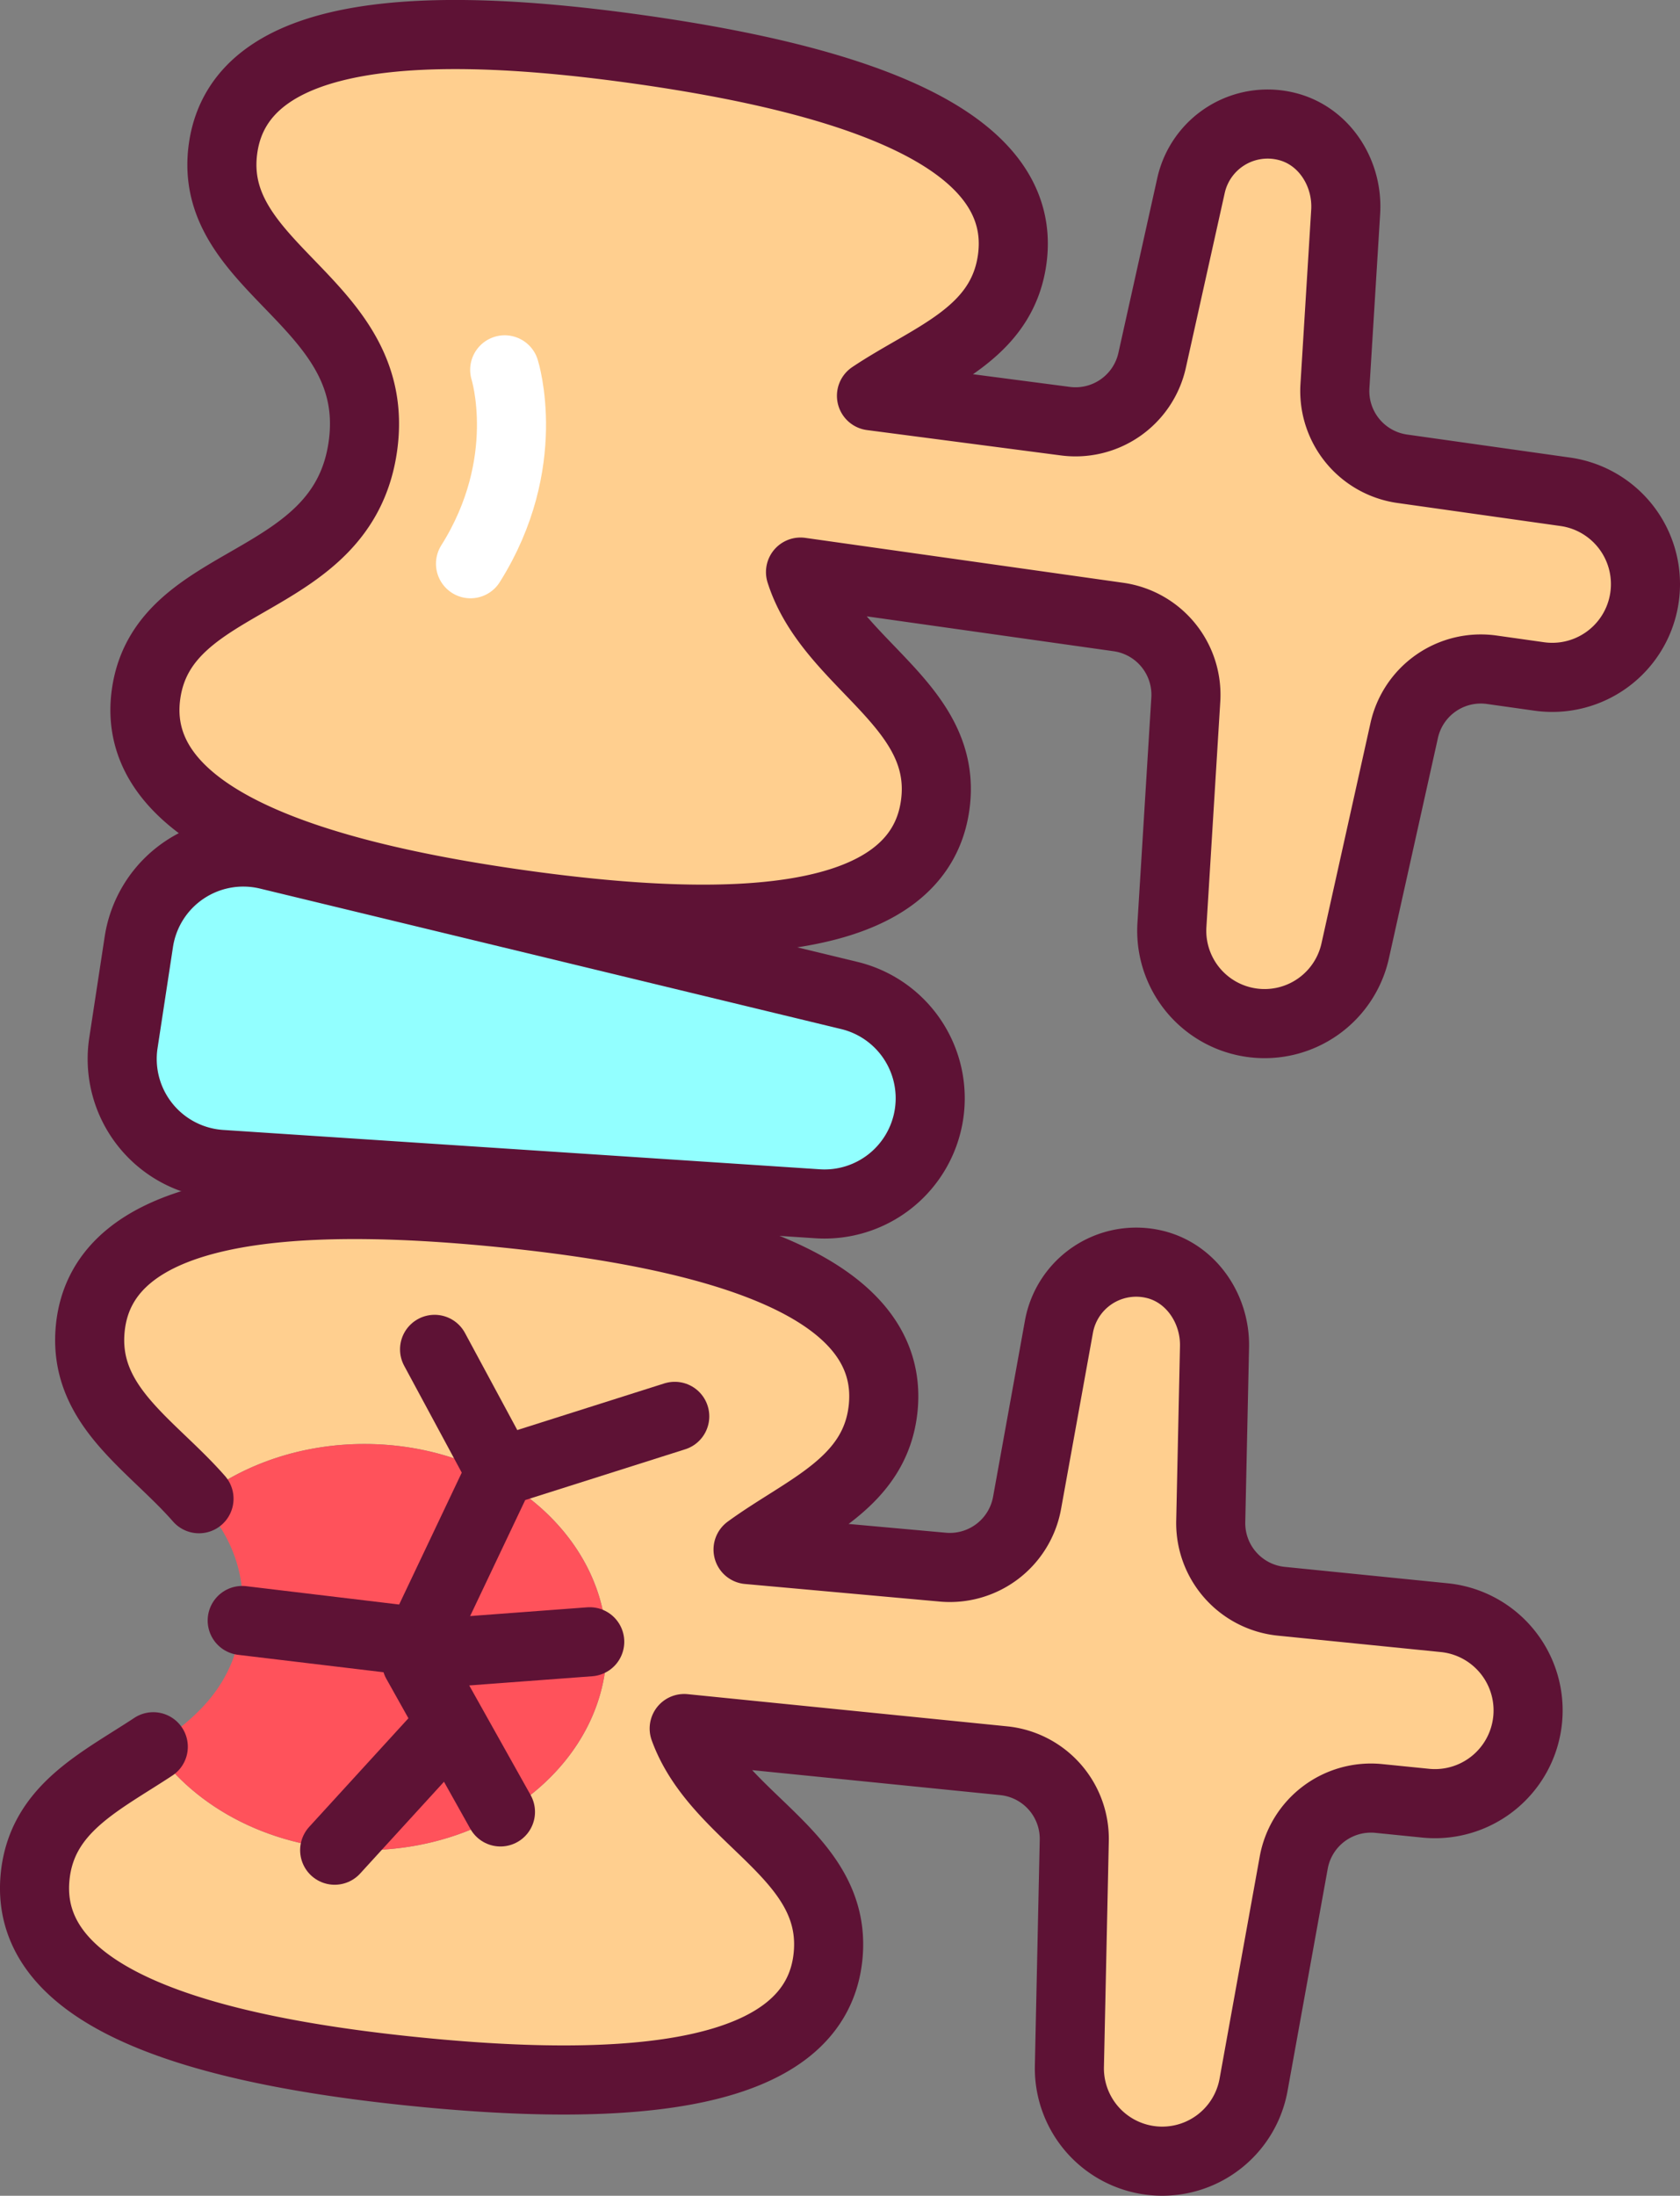
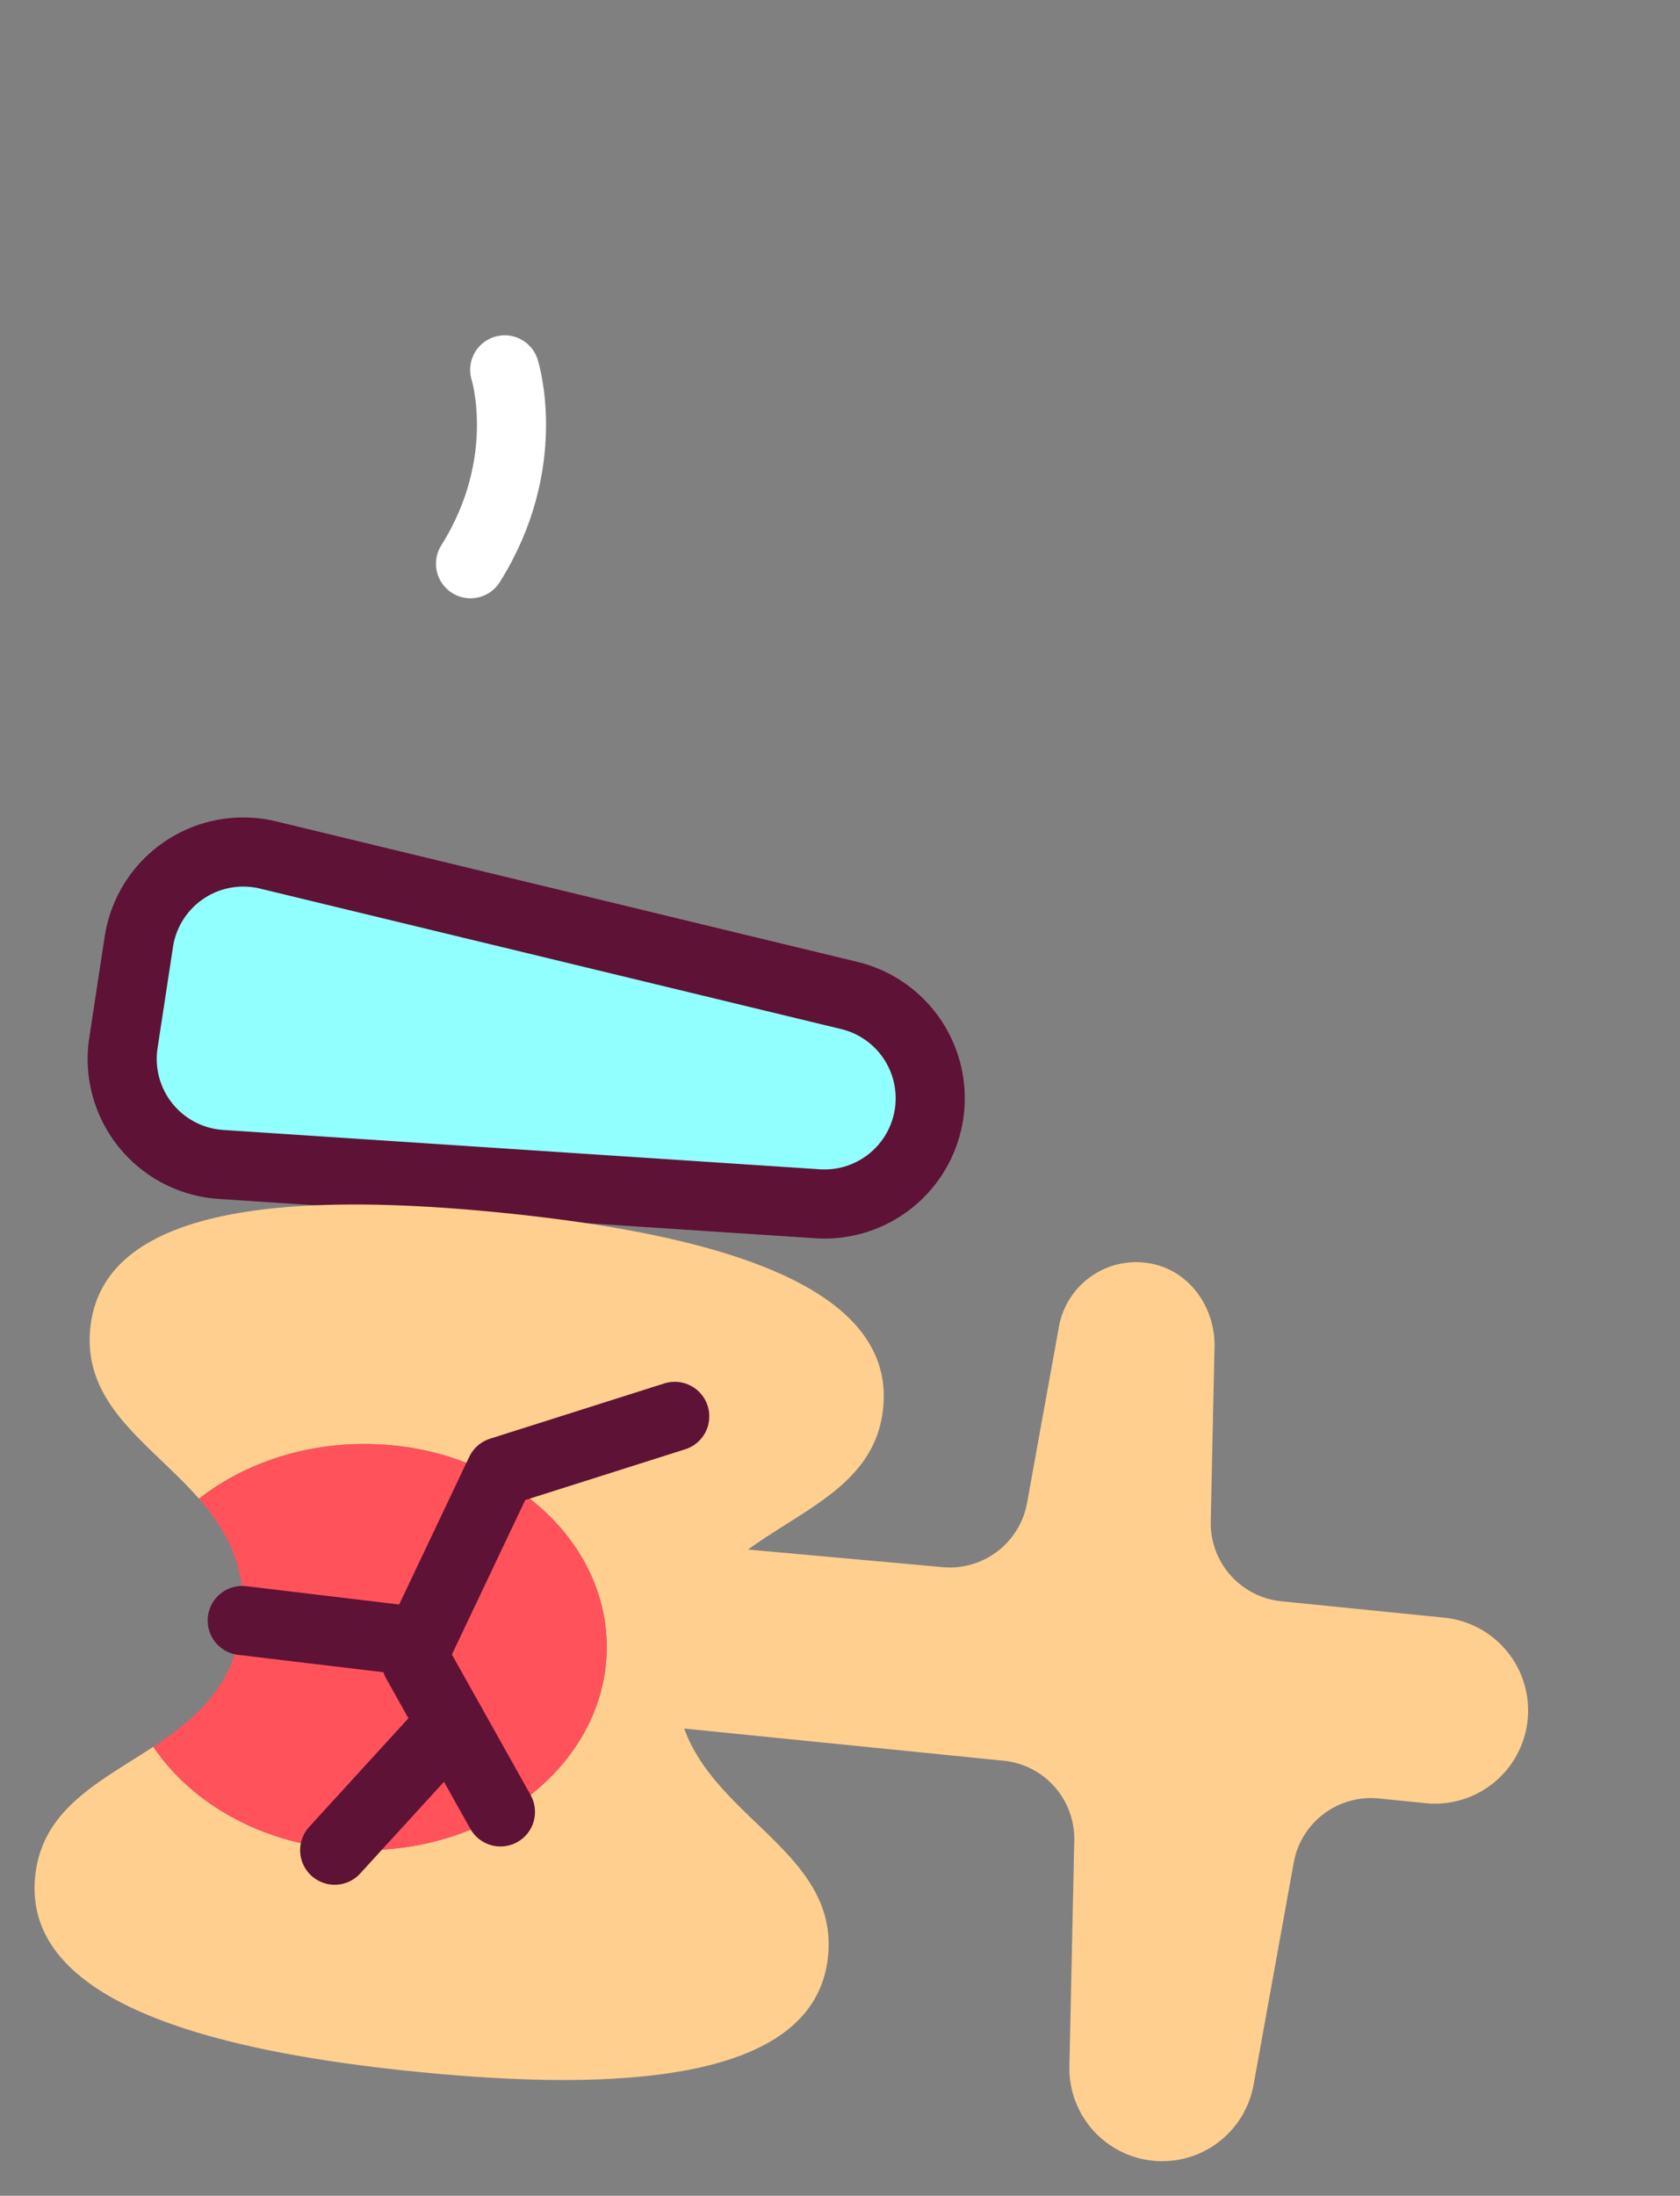
<svg xmlns="http://www.w3.org/2000/svg" data-name="Слой 1" id="Слой_1" viewBox="0 0 1580.84 2065">
  <rect x="0" y="0" width="1580.84" height="2065" fill="#808080" stroke="none" />
  <defs>
    <style>.cls-1,.cls-4{fill:#ffcf8f;}.cls-1,.cls-2,.cls-6{stroke:#5e1235;}.cls-1,.cls-2,.cls-3,.cls-6{stroke-linecap:round;stroke-linejoin:round;stroke-width:65px;}.cls-2{fill:#92ffff;}.cls-3,.cls-6{fill:none;}.cls-3{stroke:#fff;}.cls-5{fill:#ff525b;}</style>
  </defs>
  <title />
-   <path class="cls-1" d="M2432.48,1180l-153.37-21.65a73.85,73.85,0,0,1-63.39-77.67l10.11-164c2.23-36.12-19.82-71.15-54.87-80.14A73.87,73.87,0,0,0,2080.28,892l-36.58,164.4a73.85,73.85,0,0,1-82.41,57.08l-181.67-23.75c55-36.83,122.41-57.48,132.36-127.95,16.2-114.73-150.83-169.54-350.73-197.75S1185.69,742.27,1169.49,857s150.7,144.61,131.55,280.26h0c-19.15,135.65-187.8,118.16-204,232.89s150.82,169.53,350.73,197.75,375.57,21.79,391.76-92.94c13.44-95.21-98.91-132.16-126.69-219.44L2012,1297.76a73.85,73.85,0,0,1,63.39,77.67l-13.06,212a87.35,87.35,0,0,0,172.45,24.34l46.13-207.32a73.85,73.85,0,0,1,82.41-57.08l44.66,6.3A87.68,87.68,0,1,0,2432.48,1180Z" transform="translate(-959.58 -717.5)" />
  <path class="cls-2" d="M1833.75,1765.36h0a99.44,99.44,0,0,1-104.84,84.22l-561.45-37a99.44,99.44,0,0,1-91.76-114.22l14.52-95.14a99.44,99.44,0,0,1,121.65-81.66L1758.8,1653.7A99.44,99.44,0,0,1,1833.75,1765.36Z" transform="translate(-959.58 -717.5)" />
  <path class="cls-3" d="M1434.49,1065.33s27.68,87.33-32.17,182.33" transform="translate(-959.58 -717.5)" />
  <path class="cls-4" d="M2319.42,2238.91,2165.3,2223.4a73.85,73.85,0,0,1-66.44-75.07l3.55-164.27c.78-36.18-22.65-70.31-58-77.88a73.87,73.87,0,0,0-88.39,59l-30,165.73a73.85,73.85,0,0,1-80.06,60.33l-182.47-16.47c53.49-39,120-62.33,127.14-133.13,11.6-115.28-157.48-163.37-358.35-183.58s-376.14-6.77-387.74,108.52c-7.35,73,57.35,109.1,102.29,160.38,40.75-31.93,95.49-51.48,155.69-51.48,125.92,0,228,85.51,228,191s-102.08,191-228,191c-85.26,0-159.57-39.21-198.69-97.27-49.94,32.94-104.74,58.13-111.17,122C981,2597.52,1150.12,2645.61,1351,2665.82s376.14,6.77,387.74-108.52c9.63-95.67-104.11-128.11-135.35-214.2L1904,2373.35a73.85,73.85,0,0,1,66.44,75.07l-4.58,212.34a87.35,87.35,0,0,0,173.28,17.43l37.81-209a73.85,73.85,0,0,1,80.06-60.33l44.88,4.52a87.68,87.68,0,0,0,17.56-174.47Z" transform="translate(-959.58 -717.5)" />
  <path class="cls-5" d="M1302.5,2457.5c125.92,0,228-85.51,228-191s-102.08-191-228-191c-60.2,0-114.93,19.55-155.69,51.48,26,29.67,45.39,64.44,40.36,114.4h0c-6.12,60.79-43.16,92.33-83.36,118.85C1142.93,2418.29,1217.24,2457.5,1302.5,2457.5Z" transform="translate(-959.58 -717.5)" />
  <polyline class="cls-6" points="227.92 1524 394.92 1544 470.92 1384 634.92 1332" />
-   <line class="cls-6" x1="408.92" x2="470.92" y1="1269" y2="1384" />
  <line class="cls-6" x1="470.92" x2="391.92" y1="1704" y2="1563" />
  <line class="cls-6" x1="314.92" x2="421.42" y1="1740" y2="1623.5" />
-   <line class="cls-6" x1="554.92" x2="420.92" y1="1544" y2="1554" />
-   <path class="cls-6" d="M1103.81,2360.23c-49.94,32.94-104.74,58.13-111.17,122C981,2597.52,1150.12,2645.61,1351,2665.82s376.14,6.77,387.74-108.52c9.63-95.67-104.11-128.11-135.35-214.2L1904,2373.35a73.85,73.85,0,0,1,66.44,75.07l-4.58,212.34a87.35,87.35,0,0,0,173.28,17.43l37.81-209a73.85,73.85,0,0,1,80.06-60.33l44.88,4.52a87.68,87.68,0,0,0,17.56-174.47L2165.3,2223.4a73.85,73.85,0,0,1-66.44-75.07l3.55-164.27c.78-36.18-22.65-70.31-58-77.88a73.87,73.87,0,0,0-88.39,59l-30,165.73a73.85,73.85,0,0,1-80.06,60.33l-182.47-16.47c53.49-39,120-62.33,127.14-133.13,11.6-115.28-157.48-163.37-358.35-183.58s-376.14-6.77-387.74,108.52c-7.35,73,57.35,109.1,102.29,160.38" transform="translate(-959.58 -717.5)" />
</svg>